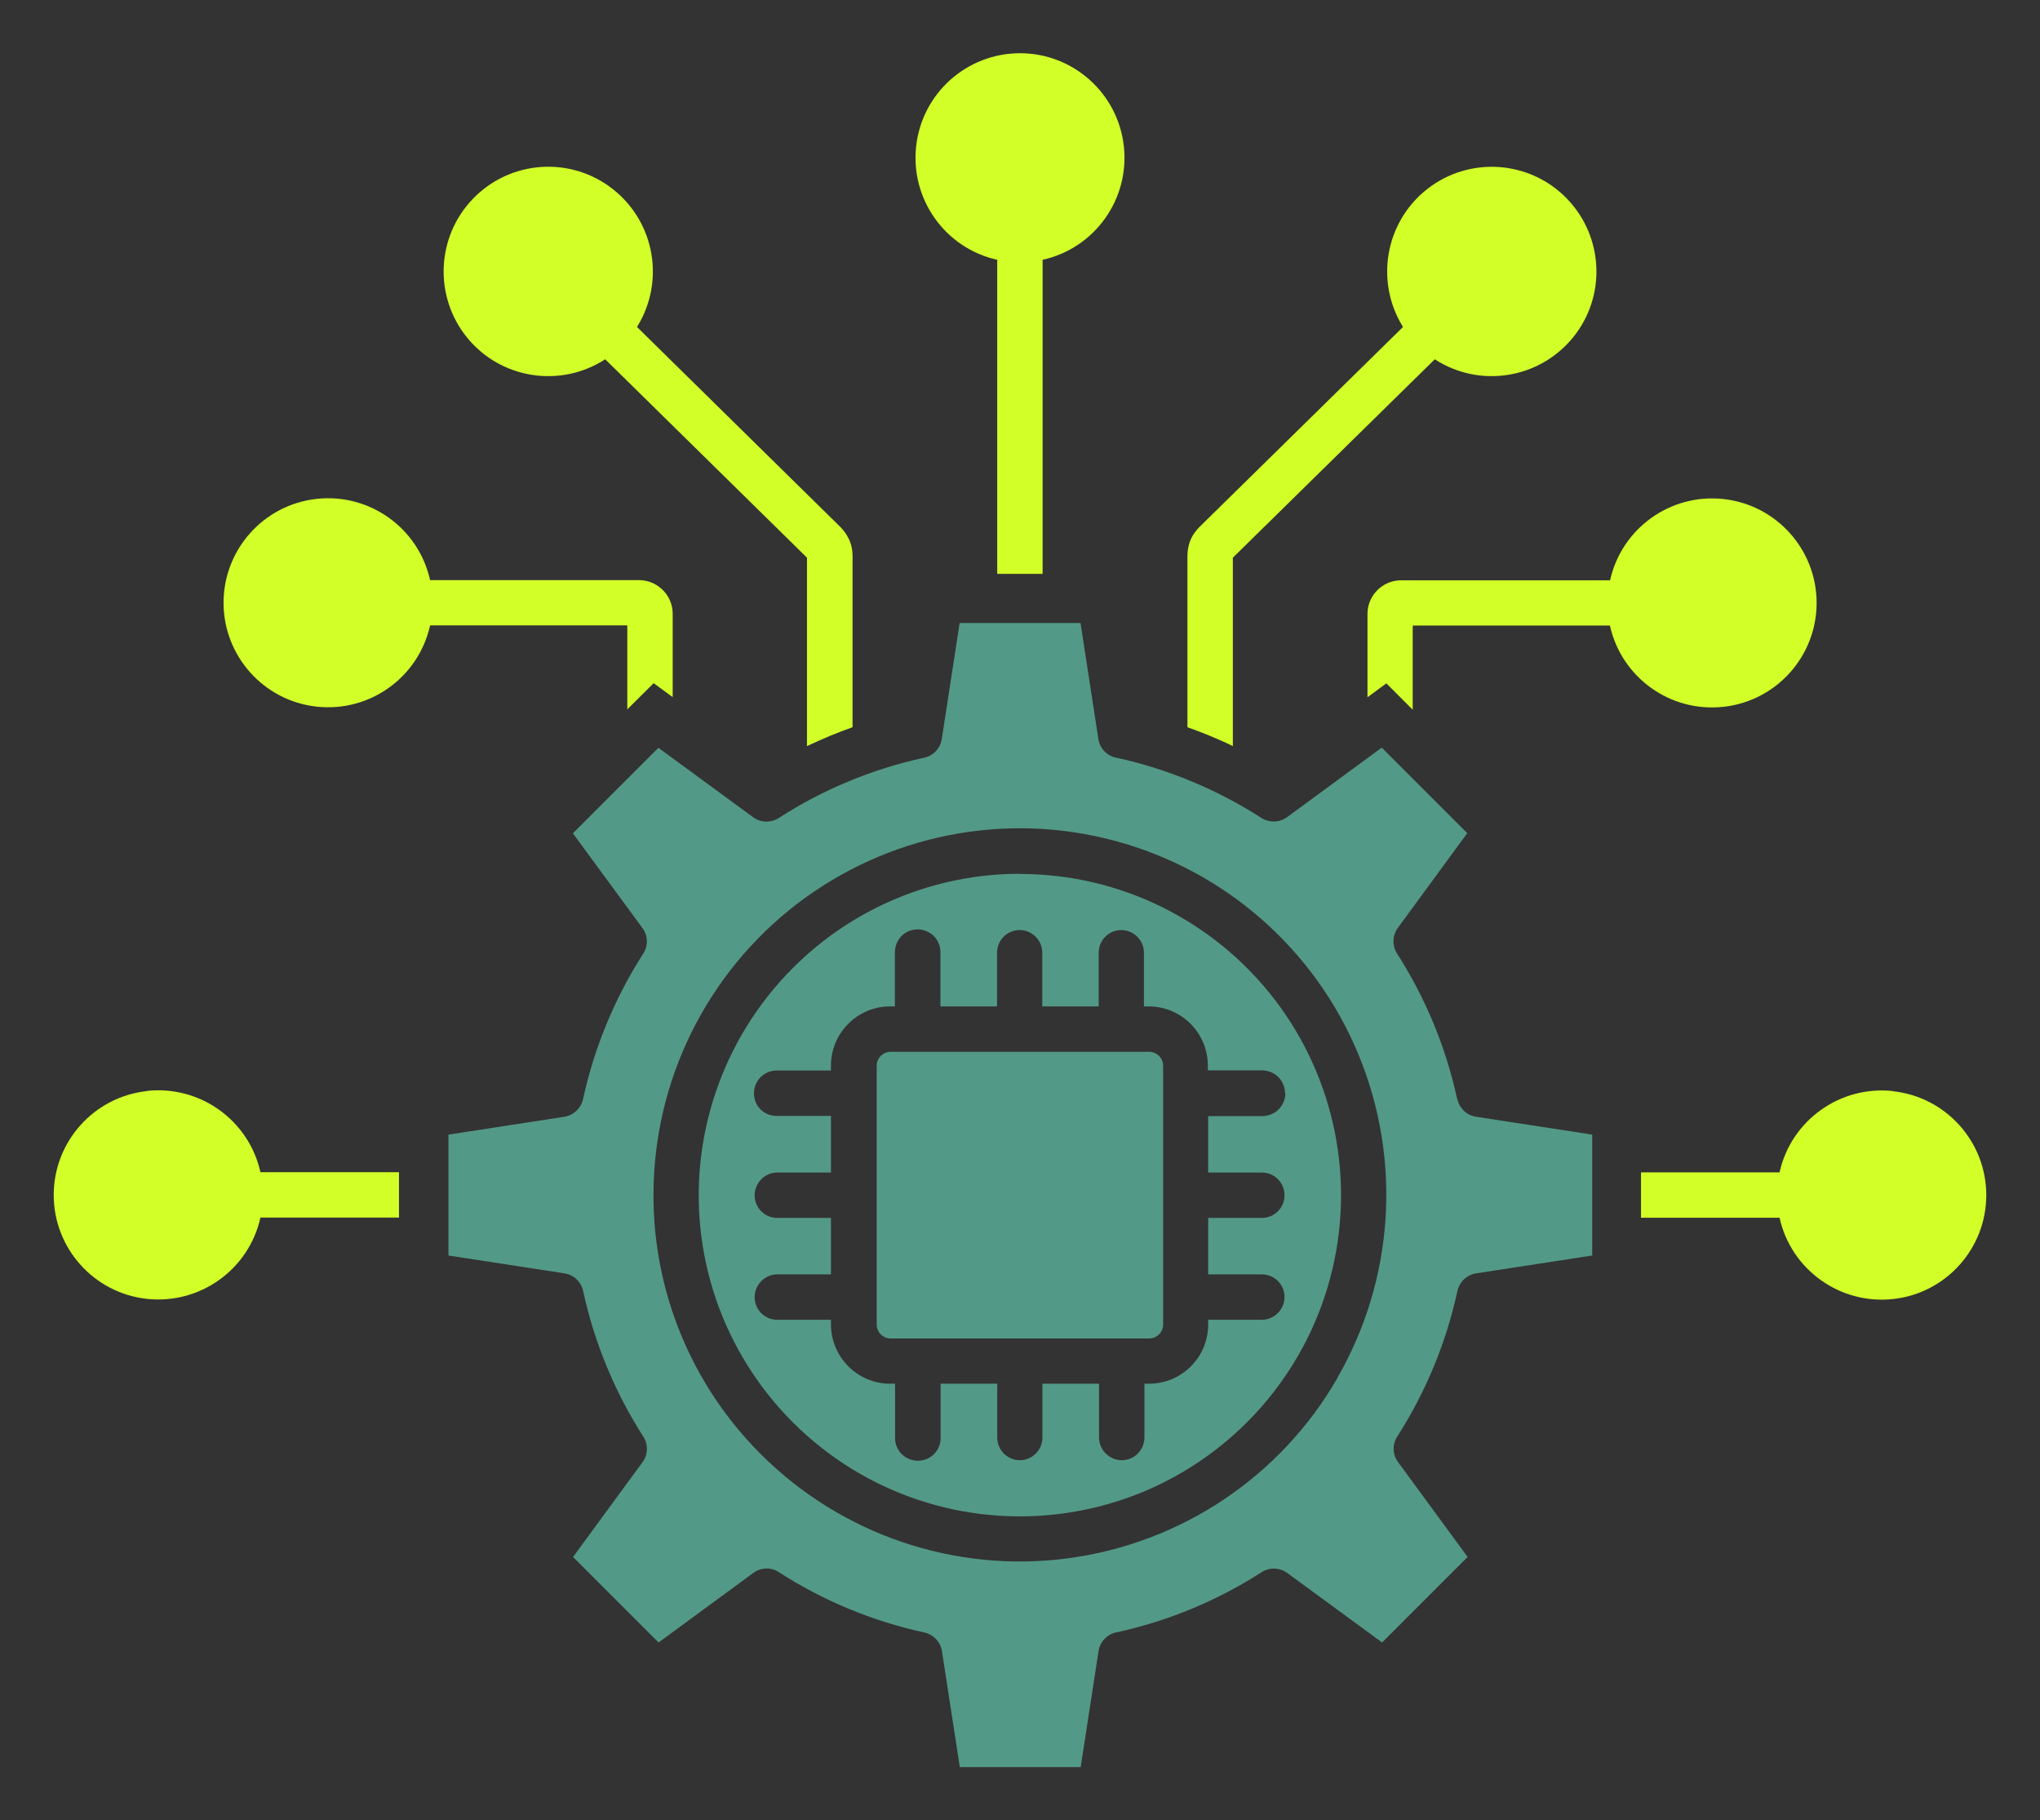
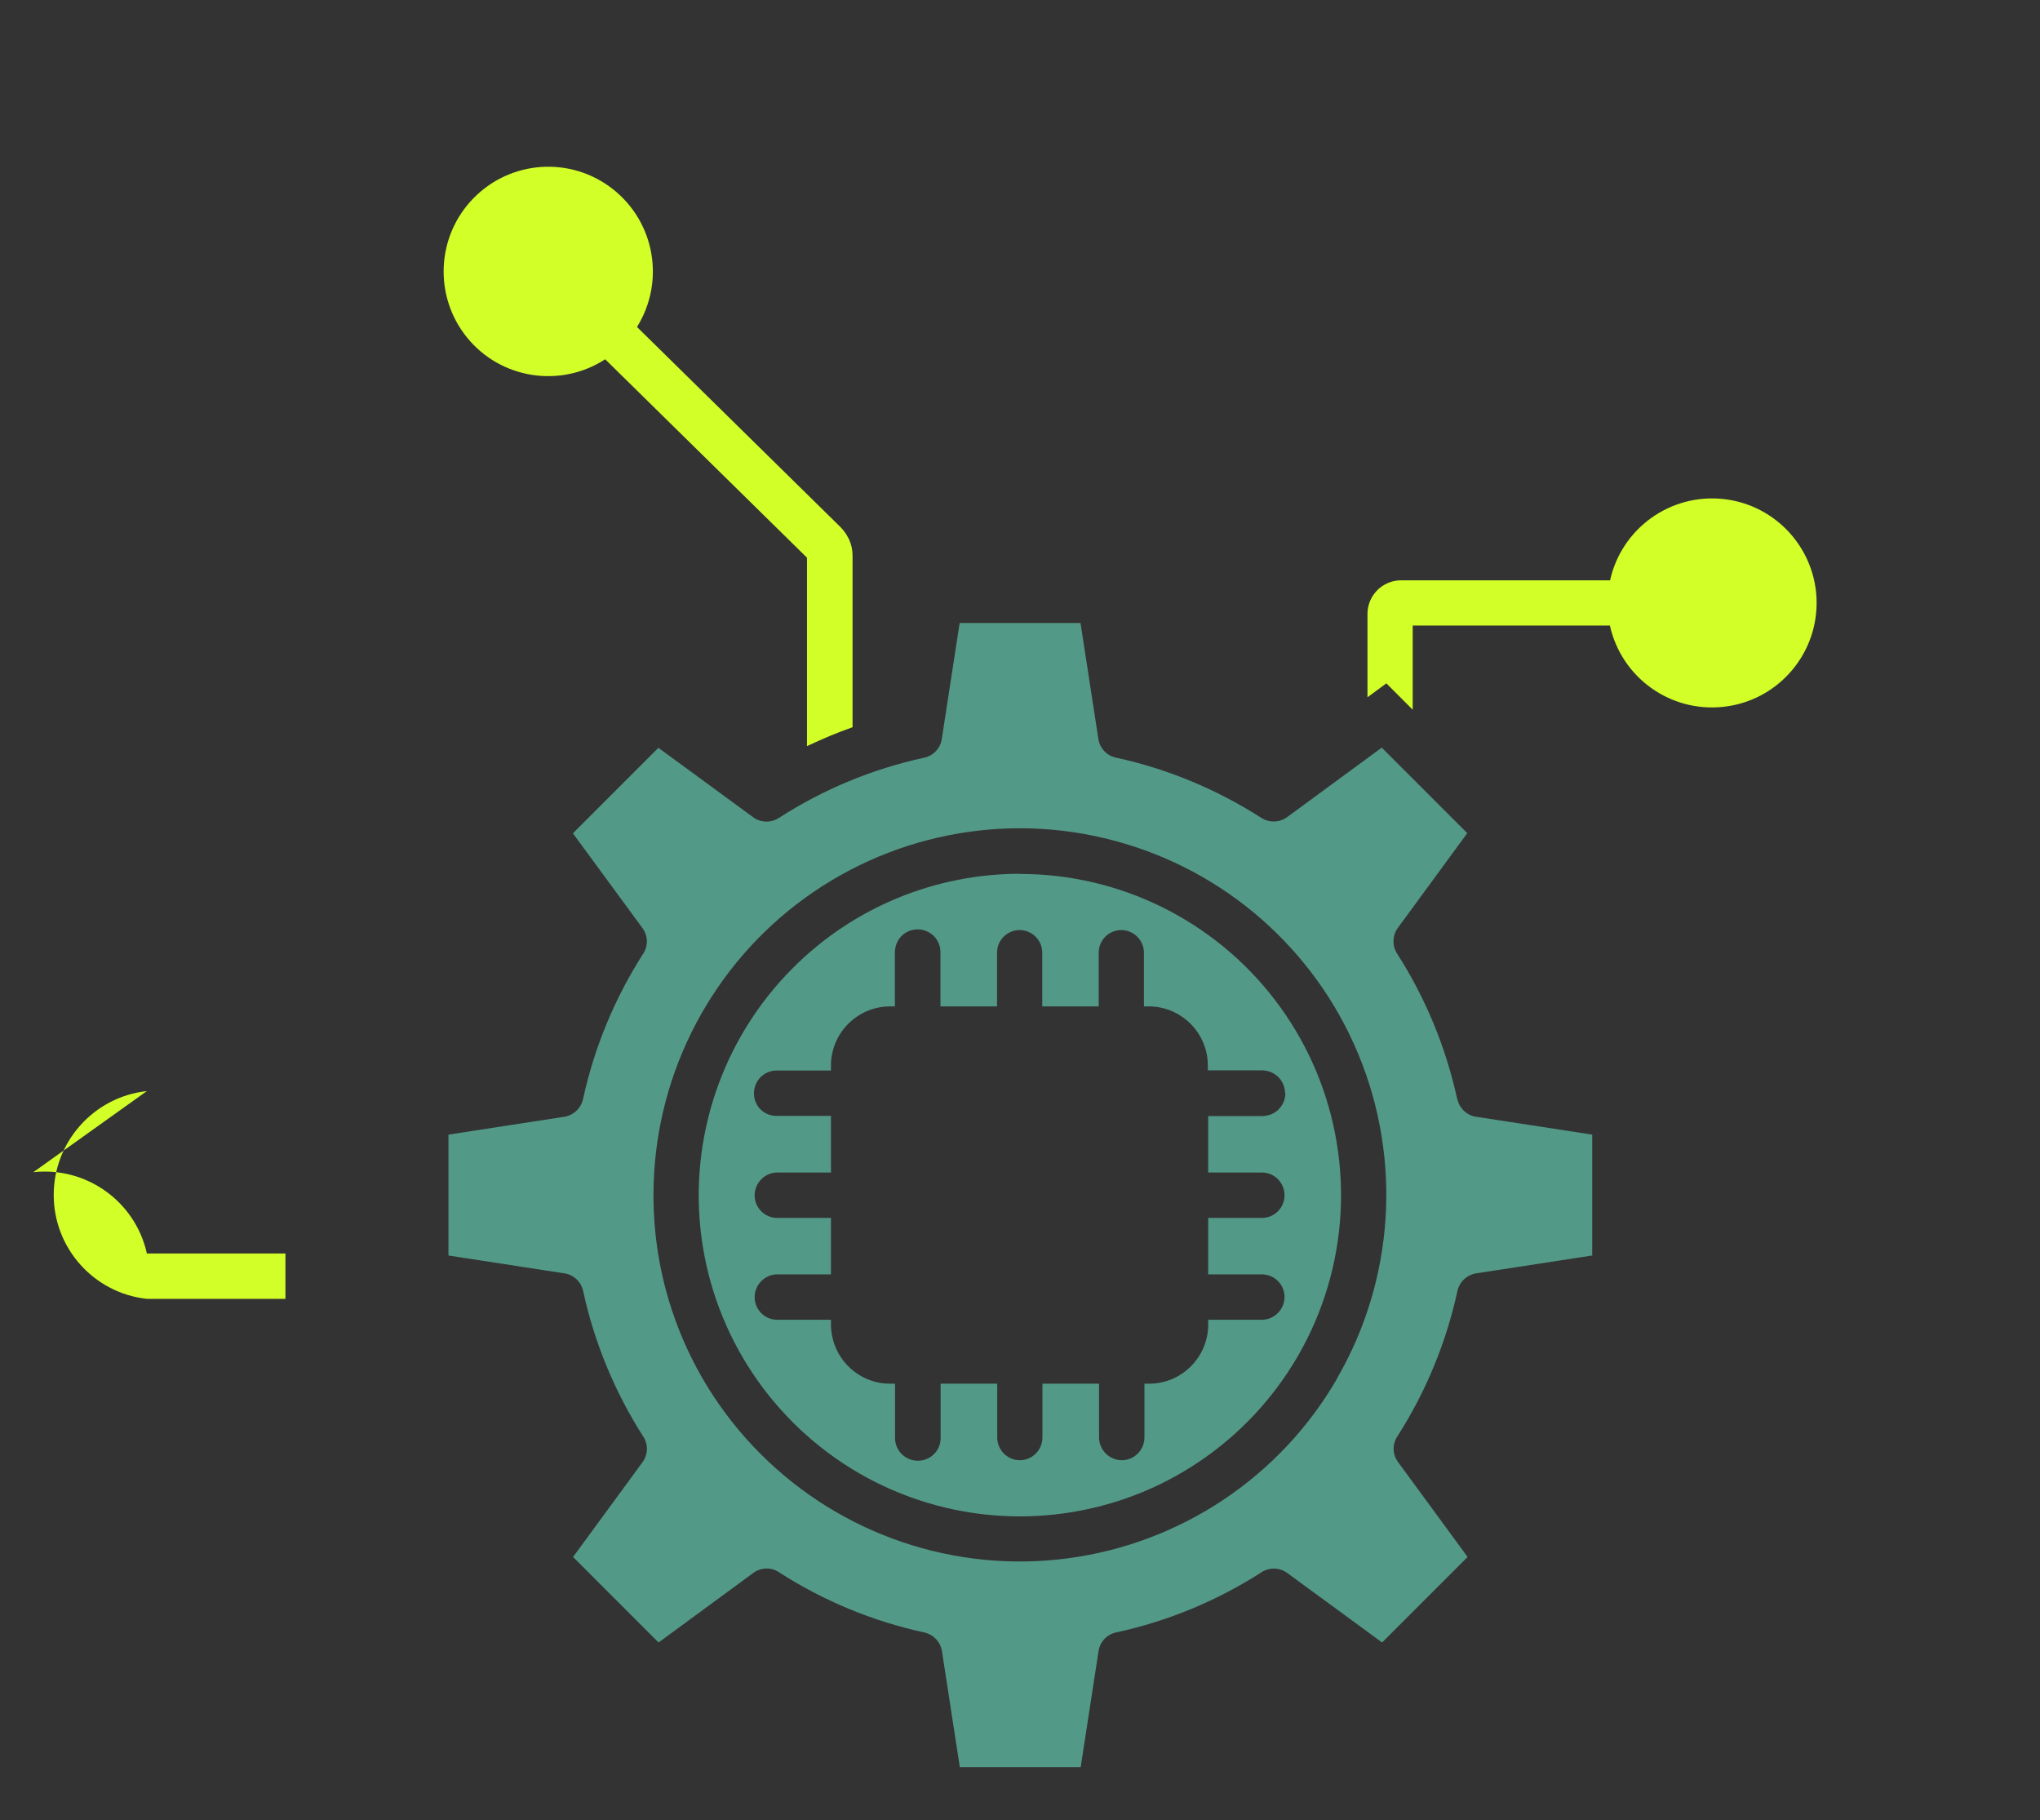
<svg xmlns="http://www.w3.org/2000/svg" id="Layer_1" version="1.1" viewBox="0 0 1200 1070.6">
  <rect x="0" y="0" width="1200" height="1070.6" fill="#333333" stroke="none" />
  <defs>
    <style>
      .st0 {
        fill: #539987;
      }

      .st1 {
        fill: #d2ff28;
      }
    </style>
  </defs>
  <path class="st1" d="M356,211.3l118.7,116.7v110.8c4.5-2.1,9-4.1,13.5-6,4.4-1.8,8.8-3.5,13.3-5.1v-100.9h0c0-3.1-.6-6.3-1.9-9.2-.1-.4-.3-.7-.5-1h0c-1.2-2.5-2.9-4.8-4.8-6.7l-119.6-117.6c16.6-26.6,10.6-61.5-14.1-81-24.7-19.5-60-17.2-82,5.2-22,22.4-23.6,57.8-3.8,82.1s54.8,29.8,81.2,12.7Z" />
  <path class="st1" d="M1013.8,415.7c31.2-3.4,54.8-29.8,54.8-61.1s-23.6-57.7-54.8-61.1c-31.2-3.4-59.9,17.2-66.7,47.8h-122.9c-4.6,0-9.1,1.6-12.7,4.6-.5.3-.9.8-1.3,1.2-3.7,3.7-5.8,8.7-5.8,13.9v49.1s11.1-8.2,11.1-8.2l15.5,15.5v-49.5h116c6.8,30.6,35.5,51.2,66.7,47.8Z" />
  <path class="st0" d="M857.1,646.1c-6.6-30.3-18.6-59.2-35.3-85.3-3-4.7-2.8-10.9.7-15.4l40.6-55.4-50.3-50.3-55.7,40.9c-4.4,3.2-10.4,3.4-15,.5-26.2-16.8-55.2-28.9-85.6-35.5-5.4-1.1-9.6-5.5-10.4-11l-10.5-68.2h-71.1l-10.5,68.2c-.8,5.6-5.2,10.1-10.7,11.1-30.3,6.6-59.2,18.6-85.2,35.4-4.8,3-10.9,2.8-15.4-.7l-55.4-40.6-50.3,50.3,40.9,55.7c3.3,4.4,3.5,10.4.5,15-16.8,26.2-28.8,55.2-35.4,85.5-1.2,5.4-5.5,9.6-11,10.5h0s-68.2,10.5-68.2,10.5v71.1s68.2,10.5,68.2,10.5h0c5.6.8,10,5.1,11.1,10.7,6.6,30.3,18.6,59.2,35.3,85.3,3.1,4.7,2.8,10.9-.7,15.4l-40.6,55.4,50.3,50.3,55.7-40.9h0c4.5-3.3,10.4-3.5,15-.5,26.2,16.9,55.2,28.9,85.6,35.5,5.4,1.2,9.5,5.5,10.4,11l10.5,68.2h71.1l10.5-68.2c.8-5.6,5.2-10.1,10.7-11.1,30.3-6.6,59.2-18.6,85.3-35.4,4.8-3,10.9-2.7,15.4.8l55.4,40.6,50.3-50.3-40.9-55.8c-3.3-4.4-3.5-10.4-.5-15,16.8-26.2,28.8-55.2,35.4-85.6,1.2-5.4,5.5-9.5,11-10.4l68.3-10.5v-71.1l-68.3-10.5c-5.6-.8-10-5.2-11.1-10.7ZM786.7,810.5c-33.5,58.1-92.1,97.2-158.6,106-66.4,8.8-133.2-13.9-180.6-61.3-40.5-40.4-63.2-95.2-63.1-152.4h0c0-67,31.2-130.3,84.3-171.1,53.2-40.8,122.3-54.6,187-37.2,64.8,17.3,117.8,63.8,143.4,125.7,25.6,61.9,21,132.3-12.5,190.3Z" />
-   <path class="st1" d="M725.2,438.9v-110.9s118.8-116.7,118.8-116.7c26.3,17.1,61.3,11.6,81.2-12.7,19.9-24.3,18.2-59.7-3.8-82.1-22-22.4-57.4-24.6-82-5.2-24.6,19.4-30.7,54.3-14.1,81h0s0,0,0,0c0,0,0,0,0,0l-119.6,117.5c-2,2-3.7,4.2-4.9,6.7h0c-.2.4-.4.7-.5,1.1-1.2,2.9-1.8,6.1-1.8,9.2v100.9h0c4.5,1.6,8.9,3.3,13.3,5.1,4.5,1.9,9,3.8,13.4,6Z" />
-   <path class="st1" d="M86.4,641.7c-31.2,3.4-54.8,29.8-54.8,61.1s23.6,57.7,54.8,61.1c31.2,3.4,60-17.2,66.8-47.8h81.5v-26.7s-81.5,0-81.5,0c-6.8-30.6-35.6-51.2-66.8-47.8Z" />
-   <path class="st1" d="M586.6,152.8v184.7s0,0,0,0h26.7v-184.7c30.6-6.8,51.2-35.5,47.8-66.7s-29.8-54.8-61.1-54.8-57.7,23.6-61.1,54.8c-3.4,31.2,17.2,59.9,47.7,66.7Z" />
+   <path class="st1" d="M86.4,641.7c-31.2,3.4-54.8,29.8-54.8,61.1s23.6,57.7,54.8,61.1h81.5v-26.7s-81.5,0-81.5,0c-6.8-30.6-35.6-51.2-66.8-47.8Z" />
  <path class="st0" d="M600,513.9c-50.1,0-98.2,19.9-133.6,55.4h0c0,0,0,0,0,0-41.5,41.5-61.4,100-53.8,158.2,7.6,58.2,42,109.6,92.8,139,50.9,29.4,112.5,33.4,166.8,11,54.2-22.5,95-68.9,110.2-125.6,15.2-56.7,3.2-117.3-32.5-163.9-35.7-46.6-91.1-74-149.8-74ZM756.1,643c0,3.6-1.5,7-4.1,9.6-2.6,2.5-6,3.8-9.7,3.8h-31.6v33.2h31.6c7.4,0,13.3,6,13.3,13.4s-6,13.3-13.3,13.3h-31.6v33.2h31.6c7.4,0,13.3,6,13.3,13.3s-6,13.4-13.3,13.4h-31.6v2.8c0,19.2-15.6,34.8-34.8,34.8h-2.7v31.6c0,7.4-6,13.4-13.3,13.4s-13.4-6-13.4-13.4v-31.6h-33.3v31.6c0,7.4-6,13.4-13.3,13.4s-13.3-6-13.3-13.4v-31.6h-33.3v31.6c.1,3.6-1.2,7.1-3.8,9.7-2.5,2.6-6,4-9.6,4s-7.1-1.5-9.6-4c-2.5-2.6-3.9-6.1-3.8-9.7v-31.6h-2.9c-19.2,0-34.7-15.6-34.8-34.8v-2.8h-31.6c-7.4,0-13.3-6-13.3-13.3s6-13.4,13.3-13.4h31.6v-33.2h-31.6c-7.4,0-13.3-6-13.3-13.3s6-13.4,13.3-13.4h31.6v-33.3h-31.6c-3.6.1-7.1-1.2-9.7-3.7-2.6-2.5-4-6-4-9.6s1.5-7.1,4-9.6c2.6-2.5,6.1-3.9,9.7-3.8h31.6v-2.9c0-19.2,15.6-34.8,34.8-34.8h2.8v-31.6c0-3.6,1.3-7.1,3.8-9.7,2.5-2.6,6-4,9.6-4s7.1,1.5,9.6,4c2.5,2.6,3.9,6.1,3.8,9.7v31.6h33.3v-31.6c0-7.4,6-13.3,13.3-13.3s13.3,6,13.3,13.3v31.6h33.2v-31.6h0c0-7.4,6-13.3,13.3-13.3s13.3,6,13.3,13.3v31.6h2.8c19.2,0,34.8,15.6,34.8,34.8v2.8h31.6c3.6,0,7.1,1.3,9.7,3.8,2.6,2.5,4.1,6,4.1,9.6Z" />
-   <path class="st1" d="M1113.6,641.7c-31.2-3.4-60,17.2-66.8,47.8h-81.5v26.7h81.5c6.8,30.6,35.6,51.2,66.8,47.8,31.2-3.4,54.8-29.8,54.8-61.1s-23.6-57.7-54.8-61.1Z" />
  <path class="st0" d="M384.4,702.8h0s0,0,0,0h0Z" />
-   <path class="st1" d="M368.9,417.3l15.6-15.5,11.2,8.2v-49.1c0-5.2-2.1-10.2-5.8-13.9-.4-.4-.9-.8-1.4-1.2-3.5-3-8-4.6-12.6-4.6h-122.9c-6.8-30.6-35.5-51.2-66.7-47.8s-54.8,29.8-54.8,61.1,23.6,57.7,54.8,61.1,59.9-17.2,66.7-47.8h116v49.5Z" />
-   <path class="st0" d="M676,618.6h-152.1c-4.5,0-8.2,3.7-8.2,8.2h0s0,152.2,0,152.2c0,4.5,3.7,8.2,8.2,8.2h152.1c4.5,0,8.2-3.7,8.2-8.2v-152.2c0-4.5-3.7-8.2-8.2-8.2Z" />
</svg>